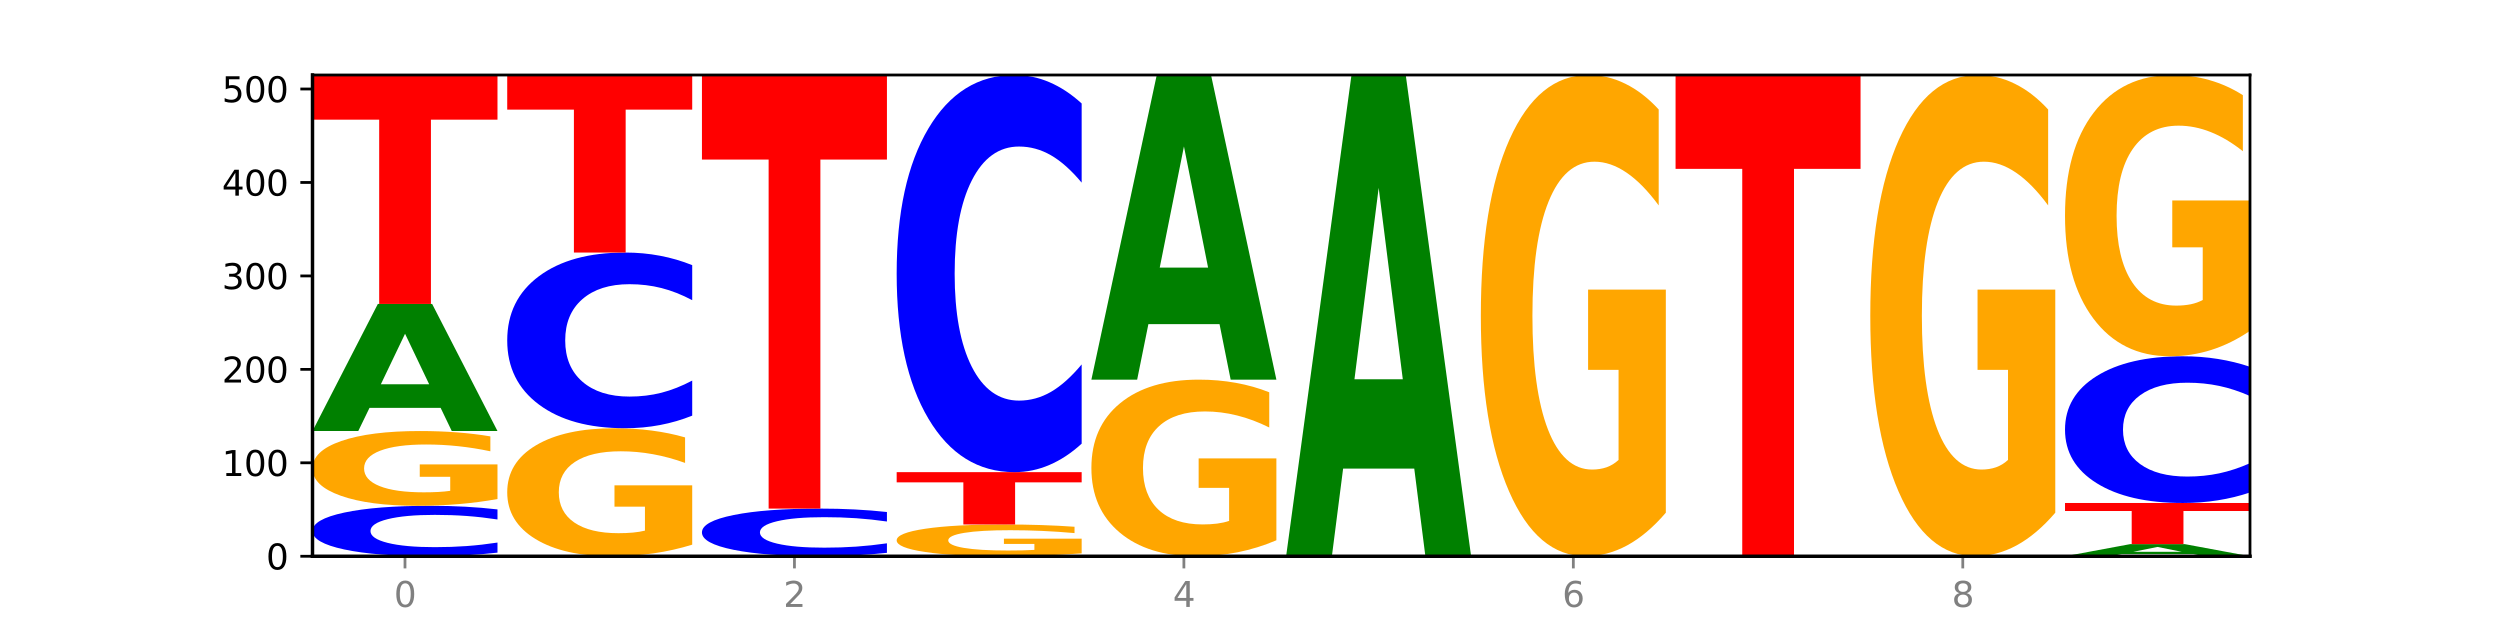
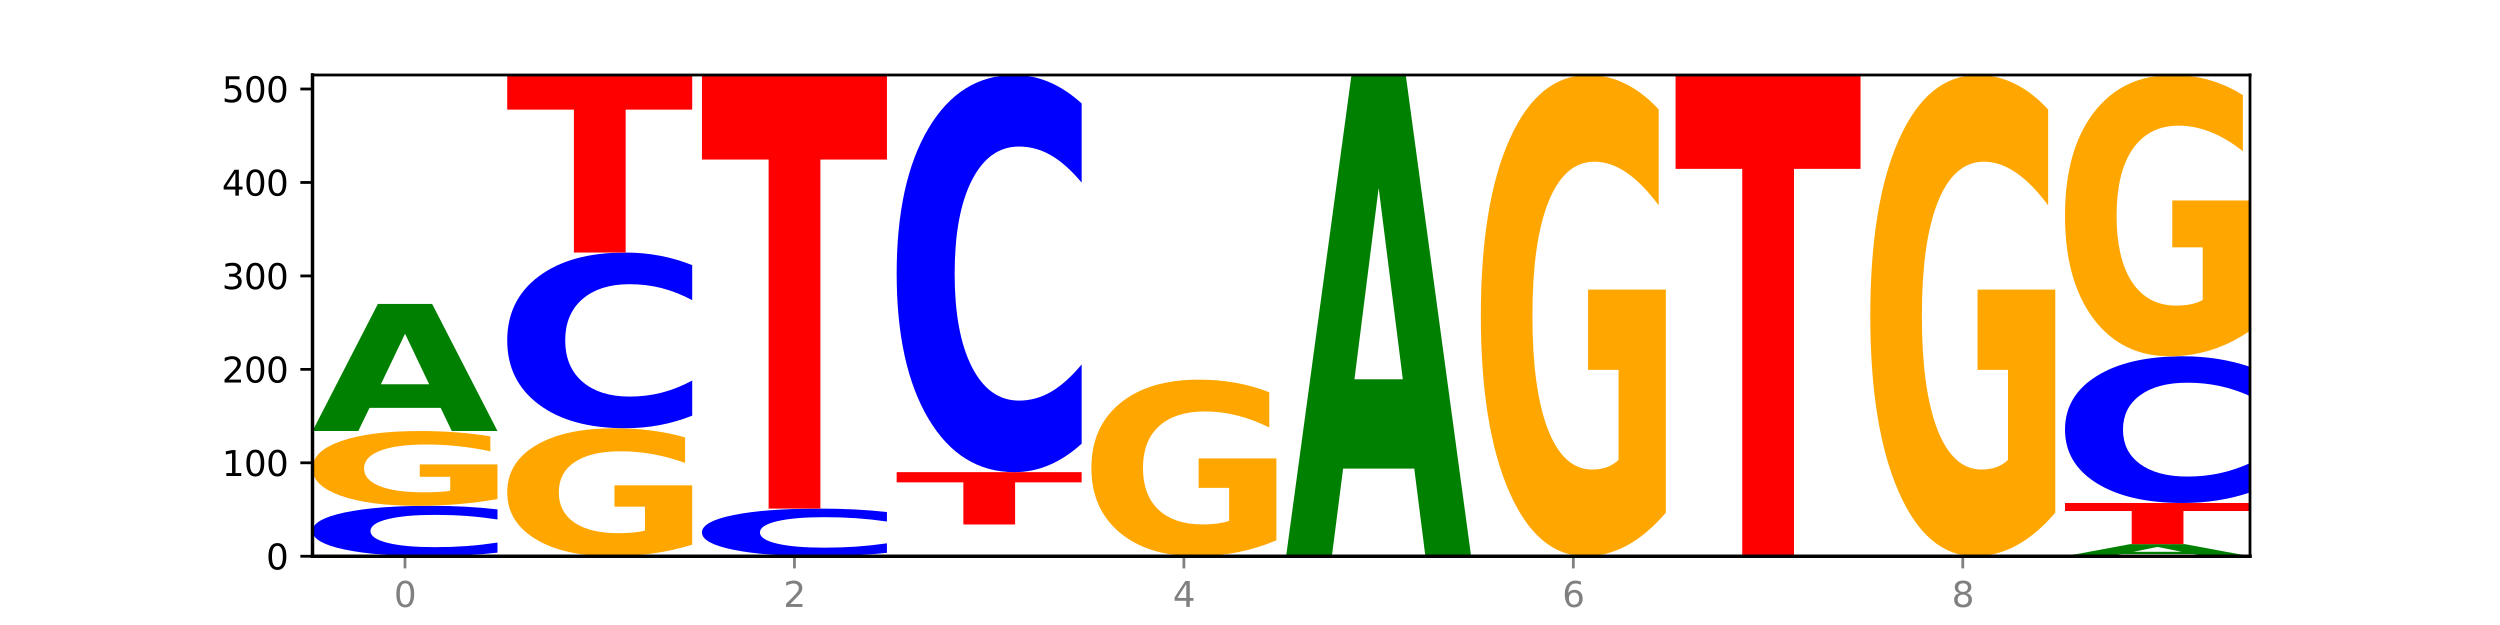
<svg xmlns="http://www.w3.org/2000/svg" xmlns:xlink="http://www.w3.org/1999/xlink" width="720pt" height="180pt" viewBox="0 0 720 180" version="1.1">
  <defs>
    <style type="text/css">*{stroke-linejoin: round; stroke-linecap: butt}</style>
  </defs>
  <g id="figure_1">
    <g id="patch_1">
      <path d="M 0 180  L 720 180  L 720 0  L 0 0  z " style="fill: #ffffff" />
    </g>
    <g id="axes_1">
      <g id="patch_2">
        <path d="M 90 160.2  L 648 160.2  L 648 21.6  L 90 21.6  z " style="fill: #ffffff" />
      </g>
      <g id="line2d_1">
        <path d="M 90 160.2  L 648 160.2  " clip-path="url(#p75b48d6369)" style="fill: none; stroke: #000000; stroke-width: 0.5; stroke-linecap: square" />
      </g>
      <g id="patch_3">
        <path d="M 143.276 159.158  Q 138.82 159.675 134.001 159.936  Q 129.182 160.2 123.934 160.2  Q 108.282 160.2 99.141 158.243  Q 90 156.285 90 152.938  Q 90 149.579 99.141 147.625  Q 108.282 145.667 123.934 145.667  Q 129.182 145.667 134.001 145.931  Q 138.82 146.193 143.276 146.709  L 143.276 149.606  Q 138.78 148.921 134.417 148.603  Q 130.055 148.285 125.236 148.285  Q 116.591 148.285 111.638 149.525  Q 106.698 150.762 106.698 152.938  Q 106.698 155.106 111.638 156.345  Q 116.591 157.582 125.236 157.582  Q 130.055 157.582 134.417 157.264  Q 138.78 156.943 143.276 156.258  L 143.276 159.158  z " clip-path="url(#p75b48d6369)" style="fill: #0000ff" />
      </g>
      <g id="patch_4">
        <path d="M 143.276 143.719  Q 137.903 144.693 132.124 145.182  Q 126.345 145.667 120.184 145.667  Q 106.262 145.667 98.131 142.767  Q 90 139.868 90 134.909  Q 90 129.892 98.274 127.015  Q 106.561 124.137 120.972 124.137  Q 126.525 124.137 131.611 124.528  Q 136.709 124.915 141.223 125.68  L 141.223 129.972  Q 136.566 128.989 131.957 128.504  Q 127.348 128.015 122.716 128.015  Q 114.143 128.015 109.498 129.803  Q 104.853 131.587 104.853 134.909  Q 104.853 138.2 109.331 139.997  Q 113.808 141.789 122.047 141.789  Q 124.292 141.789 126.214 141.687  Q 128.136 141.58 129.665 141.358  L 129.665 137.328  L 120.889 137.328  L 120.889 133.739  L 143.276 133.739  L 143.276 143.719  z " clip-path="url(#p75b48d6369)" style="fill: #ffa600" />
      </g>
      <g id="patch_5">
        <path d="M 126.905 117.469  L 106.415 117.469  L 103.18 124.137  L 90 124.137  L 108.823 87.536  L 124.454 87.536  L 143.276 124.137  L 130.107 124.137  L 126.905 117.469  z M 109.683 110.676  L 123.604 110.676  L 116.655 96.118  L 109.683 110.676  z " clip-path="url(#p75b48d6369)" style="fill: #008000" />
      </g>
      <g id="patch_6">
-         <path d="M 90 21.6  L 143.276 21.6  L 143.276 34.459  L 124.109 34.459  L 124.109 87.536  L 109.204 87.536  L 109.204 34.459  L 90 34.459  L 90 21.6  z " clip-path="url(#p75b48d6369)" style="fill: #ff0000" />
-       </g>
+         </g>
      <g id="patch_7">
        <path d="M 199.357 156.864  Q 193.984 158.532 188.205 159.37  Q 182.426 160.2 176.265 160.2  Q 162.343 160.2 154.212 155.234  Q 146.08 150.268 146.08 141.776  Q 146.08 133.185 154.355 128.257  Q 162.641 123.33 177.053 123.33  Q 182.605 123.33 187.691 124  Q 192.79 124.663 197.303 125.973  L 197.303 133.322  Q 192.646 131.639 188.038 130.809  Q 183.429 129.971 178.796 129.971  Q 170.223 129.971 165.578 133.033  Q 160.934 136.087 160.934 141.776  Q 160.934 147.412 165.411 150.489  Q 169.889 153.559 178.127 153.559  Q 180.372 153.559 182.294 153.383  Q 184.217 153.201 185.745 152.82  L 185.745 145.92  L 176.969 145.92  L 176.969 139.773  L 199.357 139.773  L 199.357 156.864  z " clip-path="url(#p75b48d6369)" style="fill: #ffa600" />
      </g>
      <g id="patch_8">
        <path d="M 199.357 119.703  Q 194.9 121.501 190.081 122.41  Q 185.263 123.33 180.014 123.33  Q 164.363 123.33 155.222 116.515  Q 146.08 109.701 146.08 98.048  Q 146.08 86.352 155.222 79.548  Q 164.363 72.734 180.014 72.734  Q 185.263 72.734 190.081 73.654  Q 194.9 74.563 199.357 76.361  L 199.357 86.446  Q 194.86 84.063 190.498 82.956  Q 186.135 81.848 181.316 81.848  Q 172.672 81.848 167.718 86.164  Q 162.779 90.47 162.779 98.048  Q 162.779 105.594 167.718 109.91  Q 172.672 114.216 181.316 114.216  Q 186.135 114.216 190.498 113.108  Q 194.86 111.99 199.357 109.607  L 199.357 119.703  z " clip-path="url(#p75b48d6369)" style="fill: #0000ff" />
      </g>
      <g id="patch_9">
        <path d="M 146.08 21.6  L 199.357 21.6  L 199.357 31.573  L 180.19 31.573  L 180.19 72.734  L 165.285 72.734  L 165.285 31.573  L 146.08 31.573  L 146.08 21.6  z " clip-path="url(#p75b48d6369)" style="fill: #ff0000" />
      </g>
      <g id="patch_10">
        <path d="M 255.437 159.216  Q 250.981 159.704 246.162 159.95  Q 241.343 160.2 236.094 160.2  Q 220.443 160.2 211.302 158.351  Q 202.161 156.503 202.161 153.342  Q 202.161 150.169 211.302 148.323  Q 220.443 146.475 236.094 146.475  Q 241.343 146.475 246.162 146.724  Q 250.981 146.971 255.437 147.458  L 255.437 150.194  Q 250.94 149.548 246.578 149.247  Q 242.215 148.947 237.397 148.947  Q 228.752 148.947 223.799 150.118  Q 218.859 151.286 218.859 153.342  Q 218.859 155.389 223.799 156.56  Q 228.752 157.728 237.397 157.728  Q 242.215 157.728 246.578 157.427  Q 250.94 157.124 255.437 156.477  L 255.437 159.216  z " clip-path="url(#p75b48d6369)" style="fill: #0000ff" />
      </g>
      <g id="patch_11">
        <path d="M 202.161 21.6  L 255.437 21.6  L 255.437 45.954  L 236.27 45.954  L 236.27 146.475  L 221.365 146.475  L 221.365 45.954  L 202.161 45.954  L 202.161 21.6  z " clip-path="url(#p75b48d6369)" style="fill: #ff0000" />
      </g>
      <g id="patch_12">
-         <path d="M 311.518 159.372  Q 306.145 159.786 300.366 159.994  Q 294.587 160.2 288.426 160.2  Q 274.504 160.2 266.372 158.968  Q 258.241 157.735 258.241 155.628  Q 258.241 153.496 266.516 152.273  Q 274.802 151.05 289.214 151.05  Q 294.766 151.05 299.852 151.216  Q 304.951 151.38 309.464 151.706  L 309.464 153.53  Q 304.807 153.112 300.198 152.906  Q 295.59 152.698 290.957 152.698  Q 282.384 152.698 277.739 153.458  Q 273.095 154.216 273.095 155.628  Q 273.095 157.026 277.572 157.79  Q 282.05 158.552 290.288 158.552  Q 292.533 158.552 294.455 158.508  Q 296.378 158.463 297.906 158.368  L 297.906 156.656  L 289.13 156.656  L 289.13 155.131  L 311.518 155.131  L 311.518 159.372  z " clip-path="url(#p75b48d6369)" style="fill: #ffa600" />
-       </g>
+         </g>
      <g id="patch_13">
        <path d="M 258.241 135.979  L 311.518 135.979  L 311.518 138.918  L 292.35 138.918  L 292.35 151.05  L 277.445 151.05  L 277.445 138.918  L 258.241 138.918  L 258.241 135.979  z " clip-path="url(#p75b48d6369)" style="fill: #ff0000" />
      </g>
      <g id="patch_14">
        <path d="M 311.518 127.78  Q 307.061 131.844 302.242 133.899  Q 297.423 135.979 292.175 135.979  Q 276.524 135.979 267.382 120.574  Q 258.241 105.169 258.241 78.825  Q 258.241 52.386 267.382 37.005  Q 276.524 21.6 292.175 21.6  Q 297.423 21.6 302.242 23.679  Q 307.061 25.735 311.518 29.799  L 311.518 52.599  Q 307.021 47.212 302.658 44.707  Q 298.296 42.203 293.477 42.203  Q 284.832 42.203 279.879 51.961  Q 274.94 61.695 274.94 78.825  Q 274.94 95.884 279.879 105.641  Q 284.832 115.376 293.477 115.376  Q 298.296 115.376 302.658 112.871  Q 307.021 110.343 311.518 104.956  L 311.518 127.78  z " clip-path="url(#p75b48d6369)" style="fill: #0000ff" />
      </g>
      <g id="patch_15">
        <path d="M 367.598 155.598  Q 362.225 157.899 356.446 159.055  Q 350.667 160.2 344.506 160.2  Q 330.584 160.2 322.453 153.349  Q 314.322 146.499 314.322 134.783  Q 314.322 122.931 322.596 116.133  Q 330.882 109.335 345.294 109.335  Q 350.846 109.335 355.933 110.26  Q 361.031 111.174 365.544 112.981  L 365.544 123.12  Q 360.888 120.798 356.279 119.653  Q 351.67 118.497 347.037 118.497  Q 338.464 118.497 333.82 122.721  Q 329.175 126.935 329.175 134.783  Q 329.175 142.559 333.653 146.803  Q 338.13 151.038 346.369 151.038  Q 348.613 151.038 350.536 150.796  Q 352.458 150.544 353.986 150.019  L 353.986 140.499  L 345.21 140.499  L 345.21 132.02  L 367.598 132.02  L 367.598 155.598  z " clip-path="url(#p75b48d6369)" style="fill: #ffa600" />
      </g>
      <g id="patch_16">
-         <path d="M 351.226 93.353  L 330.737 93.353  L 327.502 109.335  L 314.322 109.335  L 333.144 21.6  L 348.775 21.6  L 367.598 109.335  L 354.429 109.335  L 351.226 93.353  z M 334.005 77.069  L 347.926 77.069  L 340.976 42.171  L 334.005 77.069  z " clip-path="url(#p75b48d6369)" style="fill: #008000" />
-       </g>
+         </g>
      <g id="patch_17">
        <path d="M 407.307 134.951  L 386.817 134.951  L 383.582 160.2  L 370.402 160.2  L 389.225 21.6  L 404.856 21.6  L 423.678 160.2  L 410.509 160.2  L 407.307 134.951  z M 390.085 109.228  L 404.006 109.228  L 397.057 54.096  L 390.085 109.228  z " clip-path="url(#p75b48d6369)" style="fill: #008000" />
      </g>
      <g id="patch_18">
        <path d="M 479.759 147.66  Q 474.386 153.93 468.607 157.079  Q 462.828 160.2 456.667 160.2  Q 442.745 160.2 434.614 141.533  Q 426.482 122.866 426.482 90.943  Q 426.482 58.648 434.757 40.124  Q 443.043 21.6 457.455 21.6  Q 463.007 21.6 468.093 24.119  Q 473.192 26.61 477.705 31.535  L 477.705 59.163  Q 473.049 52.836 468.44 49.715  Q 463.831 46.566 459.198 46.566  Q 450.625 46.566 445.98 58.075  Q 441.336 69.556 441.336 90.943  Q 441.336 112.129 445.813 123.696  Q 450.291 135.234 458.529 135.234  Q 460.774 135.234 462.697 134.576  Q 464.619 133.889 466.147 132.457  L 466.147 106.518  L 457.371 106.518  L 457.371 83.413  L 479.759 83.413  L 479.759 147.66  z " clip-path="url(#p75b48d6369)" style="fill: #ffa600" />
      </g>
      <g id="patch_19">
        <path d="M 482.563 21.6  L 535.839 21.6  L 535.839 48.631  L 516.672 48.631  L 516.672 160.2  L 501.767 160.2  L 501.767 48.631  L 482.563 48.631  L 482.563 21.6  z " clip-path="url(#p75b48d6369)" style="fill: #ff0000" />
      </g>
      <g id="patch_20">
        <path d="M 591.92 147.66  Q 586.547 153.93 580.768 157.079  Q 574.989 160.2 568.828 160.2  Q 554.906 160.2 546.774 141.533  Q 538.643 122.866 538.643 90.943  Q 538.643 58.648 546.918 40.124  Q 555.204 21.6 569.616 21.6  Q 575.168 21.6 580.254 24.119  Q 585.353 26.61 589.866 31.535  L 589.866 59.163  Q 585.209 52.836 580.6 49.715  Q 575.992 46.566 571.359 46.566  Q 562.786 46.566 558.141 58.075  Q 553.497 69.556 553.497 90.943  Q 553.497 112.129 557.974 123.696  Q 562.452 135.234 570.69 135.234  Q 572.935 135.234 574.857 134.576  Q 576.78 133.889 578.308 132.457  L 578.308 106.518  L 569.532 106.518  L 569.532 83.413  L 591.92 83.413  L 591.92 147.66  z " clip-path="url(#p75b48d6369)" style="fill: #ffa600" />
      </g>
      <g id="patch_21">
        <path d="M 631.628 159.563  L 611.139 159.563  L 607.904 160.2  L 594.724 160.2  L 613.546 156.701  L 629.177 156.701  L 648 160.2  L 634.831 160.2  L 631.628 159.563  z M 614.407 158.913  L 628.328 158.913  L 621.378 157.522  L 614.407 158.913  z " clip-path="url(#p75b48d6369)" style="fill: #008000" />
      </g>
      <g id="patch_22">
        <path d="M 594.724 144.86  L 648 144.86  L 648 147.169  L 628.833 147.169  L 628.833 156.701  L 613.928 156.701  L 613.928 147.169  L 594.724 147.169  L 594.724 144.86  z " clip-path="url(#p75b48d6369)" style="fill: #ff0000" />
      </g>
      <g id="patch_23">
        <path d="M 648 141.831  Q 643.544 143.332 638.725 144.092  Q 633.906 144.86 628.657 144.86  Q 613.006 144.86 603.865 139.169  Q 594.724 133.478 594.724 123.746  Q 594.724 113.98 603.865 108.298  Q 613.006 102.607 628.657 102.607  Q 633.906 102.607 638.725 103.375  Q 643.544 104.134 648 105.636  L 648 114.058  Q 643.503 112.068 639.141 111.143  Q 634.778 110.218 629.959 110.218  Q 621.315 110.218 616.362 113.823  Q 611.422 117.419 611.422 123.746  Q 611.422 130.048 616.362 133.653  Q 621.315 137.249 629.959 137.249  Q 634.778 137.249 639.141 136.324  Q 643.503 135.39 648 133.4  L 648 141.831  z " clip-path="url(#p75b48d6369)" style="fill: #0000ff" />
      </g>
      <g id="patch_24">
        <path d="M 648 95.278  Q 642.627 98.942 636.848 100.783  Q 631.069 102.607 624.908 102.607  Q 610.986 102.607 602.855 91.697  Q 594.724 80.786 594.724 62.129  Q 594.724 43.253 602.998 32.427  Q 611.284 21.6 625.696 21.6  Q 631.248 21.6 636.335 23.073  Q 641.433 24.528 645.946 27.407  L 645.946 43.554  Q 641.29 39.856 636.681 38.032  Q 632.072 36.192 627.439 36.192  Q 618.866 36.192 614.222 42.919  Q 609.577 49.629 609.577 62.129  Q 609.577 74.511 614.055 81.272  Q 618.532 88.015 626.771 88.015  Q 629.015 88.015 630.938 87.63  Q 632.86 87.229 634.388 86.392  L 634.388 71.232  L 625.612 71.232  L 625.612 57.728  L 648 57.728  L 648 95.278  z " clip-path="url(#p75b48d6369)" style="fill: #ffa600" />
      </g>
      <g id="matplotlib.axis_1">
        <g id="xtick_1">
          <g id="line2d_2">
            <defs>
              <path id="mfbf008211e" d="M 0 0  L 0 3.5  " style="stroke: #808080; stroke-width: 0.8" />
            </defs>
            <g>
              <use xlink:href="#mfbf008211e" x="116.638" y="160.2" style="fill: #808080; stroke: #808080; stroke-width: 0.8" />
            </g>
          </g>
          <g id="text_1">
            <g style="fill: #808080" transform="translate(113.457 174.798) scale(0.1 -0.1)">
              <defs>
                <path id="DejaVuSans-30" d="M 2034 4250  Q 1547 4250 1301 3770  Q 1056 3291 1056 2328  Q 1056 1369 1301 889  Q 1547 409 2034 409  Q 2525 409 2770 889  Q 3016 1369 3016 2328  Q 3016 3291 2770 3770  Q 2525 4250 2034 4250  z M 2034 4750  Q 2819 4750 3233 4129  Q 3647 3509 3647 2328  Q 3647 1150 3233 529  Q 2819 -91 2034 -91  Q 1250 -91 836 529  Q 422 1150 422 2328  Q 422 3509 836 4129  Q 1250 4750 2034 4750  z " transform="scale(0.016)" />
              </defs>
              <use xlink:href="#DejaVuSans-30" />
            </g>
          </g>
        </g>
        <g id="xtick_2">
          <g id="line2d_3">
            <g>
              <use xlink:href="#mfbf008211e" x="228.799" y="160.2" style="fill: #808080; stroke: #808080; stroke-width: 0.8" />
            </g>
          </g>
          <g id="text_2">
            <g style="fill: #808080" transform="translate(225.618 174.798) scale(0.1 -0.1)">
              <defs>
                <path id="DejaVuSans-32" d="M 1228 531  L 3431 531  L 3431 0  L 469 0  L 469 531  Q 828 903 1448 1529  Q 2069 2156 2228 2338  Q 2531 2678 2651 2914  Q 2772 3150 2772 3378  Q 2772 3750 2511 3984  Q 2250 4219 1831 4219  Q 1534 4219 1204 4116  Q 875 4013 500 3803  L 500 4441  Q 881 4594 1212 4672  Q 1544 4750 1819 4750  Q 2544 4750 2975 4387  Q 3406 4025 3406 3419  Q 3406 3131 3298 2873  Q 3191 2616 2906 2266  Q 2828 2175 2409 1742  Q 1991 1309 1228 531  z " transform="scale(0.016)" />
              </defs>
              <use xlink:href="#DejaVuSans-32" />
            </g>
          </g>
        </g>
        <g id="xtick_3">
          <g id="line2d_4">
            <g>
              <use xlink:href="#mfbf008211e" x="340.96" y="160.2" style="fill: #808080; stroke: #808080; stroke-width: 0.8" />
            </g>
          </g>
          <g id="text_3">
            <g style="fill: #808080" transform="translate(337.779 174.798) scale(0.1 -0.1)">
              <defs>
                <path id="DejaVuSans-34" d="M 2419 4116  L 825 1625  L 2419 1625  L 2419 4116  z M 2253 4666  L 3047 4666  L 3047 1625  L 3713 1625  L 3713 1100  L 3047 1100  L 3047 0  L 2419 0  L 2419 1100  L 313 1100  L 313 1709  L 2253 4666  z " transform="scale(0.016)" />
              </defs>
              <use xlink:href="#DejaVuSans-34" />
            </g>
          </g>
        </g>
        <g id="xtick_4">
          <g id="line2d_5">
            <g>
              <use xlink:href="#mfbf008211e" x="453.121" y="160.2" style="fill: #808080; stroke: #808080; stroke-width: 0.8" />
            </g>
          </g>
          <g id="text_4">
            <g style="fill: #808080" transform="translate(449.939 174.798) scale(0.1 -0.1)">
              <defs>
                <path id="DejaVuSans-36" d="M 2113 2584  Q 1688 2584 1439 2293  Q 1191 2003 1191 1497  Q 1191 994 1439 701  Q 1688 409 2113 409  Q 2538 409 2786 701  Q 3034 994 3034 1497  Q 3034 2003 2786 2293  Q 2538 2584 2113 2584  z M 3366 4563  L 3366 3988  Q 3128 4100 2886 4159  Q 2644 4219 2406 4219  Q 1781 4219 1451 3797  Q 1122 3375 1075 2522  Q 1259 2794 1537 2939  Q 1816 3084 2150 3084  Q 2853 3084 3261 2657  Q 3669 2231 3669 1497  Q 3669 778 3244 343  Q 2819 -91 2113 -91  Q 1303 -91 875 529  Q 447 1150 447 2328  Q 447 3434 972 4092  Q 1497 4750 2381 4750  Q 2619 4750 2861 4703  Q 3103 4656 3366 4563  z " transform="scale(0.016)" />
              </defs>
              <use xlink:href="#DejaVuSans-36" />
            </g>
          </g>
        </g>
        <g id="xtick_5">
          <g id="line2d_6">
            <g>
              <use xlink:href="#mfbf008211e" x="565.281" y="160.2" style="fill: #808080; stroke: #808080; stroke-width: 0.8" />
            </g>
          </g>
          <g id="text_5">
            <g style="fill: #808080" transform="translate(562.1 174.798) scale(0.1 -0.1)">
              <defs>
                <path id="DejaVuSans-38" d="M 2034 2216  Q 1584 2216 1326 1975  Q 1069 1734 1069 1313  Q 1069 891 1326 650  Q 1584 409 2034 409  Q 2484 409 2743 651  Q 3003 894 3003 1313  Q 3003 1734 2745 1975  Q 2488 2216 2034 2216  z M 1403 2484  Q 997 2584 770 2862  Q 544 3141 544 3541  Q 544 4100 942 4425  Q 1341 4750 2034 4750  Q 2731 4750 3128 4425  Q 3525 4100 3525 3541  Q 3525 3141 3298 2862  Q 3072 2584 2669 2484  Q 3125 2378 3379 2068  Q 3634 1759 3634 1313  Q 3634 634 3220 271  Q 2806 -91 2034 -91  Q 1263 -91 848 271  Q 434 634 434 1313  Q 434 1759 690 2068  Q 947 2378 1403 2484  z M 1172 3481  Q 1172 3119 1398 2916  Q 1625 2713 2034 2713  Q 2441 2713 2670 2916  Q 2900 3119 2900 3481  Q 2900 3844 2670 4047  Q 2441 4250 2034 4250  Q 1625 4250 1398 4047  Q 1172 3844 1172 3481  z " transform="scale(0.016)" />
              </defs>
              <use xlink:href="#DejaVuSans-38" />
            </g>
          </g>
        </g>
      </g>
      <g id="matplotlib.axis_2">
        <g id="ytick_1">
          <g id="line2d_7">
            <defs>
              <path id="m3edb27341a" d="M 0 0  L -3.5 0  " style="stroke: #000000; stroke-width: 0.8" />
            </defs>
            <g>
              <use xlink:href="#m3edb27341a" x="90" y="160.2" style="stroke: #000000; stroke-width: 0.8" />
            </g>
          </g>
          <g id="text_6">
            <g transform="translate(76.638 163.999) scale(0.1 -0.1)">
              <use xlink:href="#DejaVuSans-30" />
            </g>
          </g>
        </g>
        <g id="ytick_2">
          <g id="line2d_8">
            <g>
              <use xlink:href="#m3edb27341a" x="90" y="133.287" style="stroke: #000000; stroke-width: 0.8" />
            </g>
          </g>
          <g id="text_7">
            <g transform="translate(63.913 137.087) scale(0.1 -0.1)">
              <defs>
                <path id="DejaVuSans-31" d="M 794 531  L 1825 531  L 1825 4091  L 703 3866  L 703 4441  L 1819 4666  L 2450 4666  L 2450 531  L 3481 531  L 3481 0  L 794 0  L 794 531  z " transform="scale(0.016)" />
              </defs>
              <use xlink:href="#DejaVuSans-31" />
              <use xlink:href="#DejaVuSans-30" x="63.623" />
              <use xlink:href="#DejaVuSans-30" x="127.246" />
            </g>
          </g>
        </g>
        <g id="ytick_3">
          <g id="line2d_9">
            <g>
              <use xlink:href="#m3edb27341a" x="90" y="106.375" style="stroke: #000000; stroke-width: 0.8" />
            </g>
          </g>
          <g id="text_8">
            <g transform="translate(63.913 110.174) scale(0.1 -0.1)">
              <use xlink:href="#DejaVuSans-32" />
              <use xlink:href="#DejaVuSans-30" x="63.623" />
              <use xlink:href="#DejaVuSans-30" x="127.246" />
            </g>
          </g>
        </g>
        <g id="ytick_4">
          <g id="line2d_10">
            <g>
              <use xlink:href="#m3edb27341a" x="90" y="79.462" style="stroke: #000000; stroke-width: 0.8" />
            </g>
          </g>
          <g id="text_9">
            <g transform="translate(63.913 83.261) scale(0.1 -0.1)">
              <defs>
                <path id="DejaVuSans-33" d="M 2597 2516  Q 3050 2419 3304 2112  Q 3559 1806 3559 1356  Q 3559 666 3084 287  Q 2609 -91 1734 -91  Q 1441 -91 1130 -33  Q 819 25 488 141  L 488 750  Q 750 597 1062 519  Q 1375 441 1716 441  Q 2309 441 2620 675  Q 2931 909 2931 1356  Q 2931 1769 2642 2001  Q 2353 2234 1838 2234  L 1294 2234  L 1294 2753  L 1863 2753  Q 2328 2753 2575 2939  Q 2822 3125 2822 3475  Q 2822 3834 2567 4026  Q 2313 4219 1838 4219  Q 1578 4219 1281 4162  Q 984 4106 628 3988  L 628 4550  Q 988 4650 1302 4700  Q 1616 4750 1894 4750  Q 2613 4750 3031 4423  Q 3450 4097 3450 3541  Q 3450 3153 3228 2886  Q 3006 2619 2597 2516  z " transform="scale(0.016)" />
              </defs>
              <use xlink:href="#DejaVuSans-33" />
              <use xlink:href="#DejaVuSans-30" x="63.623" />
              <use xlink:href="#DejaVuSans-30" x="127.246" />
            </g>
          </g>
        </g>
        <g id="ytick_5">
          <g id="line2d_11">
            <g>
              <use xlink:href="#m3edb27341a" x="90" y="52.55" style="stroke: #000000; stroke-width: 0.8" />
            </g>
          </g>
          <g id="text_10">
            <g transform="translate(63.913 56.349) scale(0.1 -0.1)">
              <use xlink:href="#DejaVuSans-34" />
              <use xlink:href="#DejaVuSans-30" x="63.623" />
              <use xlink:href="#DejaVuSans-30" x="127.246" />
            </g>
          </g>
        </g>
        <g id="ytick_6">
          <g id="line2d_12">
            <g>
              <use xlink:href="#m3edb27341a" x="90" y="25.637" style="stroke: #000000; stroke-width: 0.8" />
            </g>
          </g>
          <g id="text_11">
            <g transform="translate(63.913 29.436) scale(0.1 -0.1)">
              <defs>
                <path id="DejaVuSans-35" d="M 691 4666  L 3169 4666  L 3169 4134  L 1269 4134  L 1269 2991  Q 1406 3038 1543 3061  Q 1681 3084 1819 3084  Q 2600 3084 3056 2656  Q 3513 2228 3513 1497  Q 3513 744 3044 326  Q 2575 -91 1722 -91  Q 1428 -91 1123 -41  Q 819 9 494 109  L 494 744  Q 775 591 1075 516  Q 1375 441 1709 441  Q 2250 441 2565 725  Q 2881 1009 2881 1497  Q 2881 1984 2565 2268  Q 2250 2553 1709 2553  Q 1456 2553 1204 2497  Q 953 2441 691 2322  L 691 4666  z " transform="scale(0.016)" />
              </defs>
              <use xlink:href="#DejaVuSans-35" />
              <use xlink:href="#DejaVuSans-30" x="63.623" />
              <use xlink:href="#DejaVuSans-30" x="127.246" />
            </g>
          </g>
        </g>
      </g>
      <g id="patch_25">
        <path d="M 90 160.2  L 90 21.6  " style="fill: none; stroke: #000000; stroke-linejoin: miter; stroke-linecap: square" />
      </g>
      <g id="patch_26">
        <path d="M 648 160.2  L 648 21.6  " style="fill: none; stroke: #000000; stroke-width: 0.8; stroke-linejoin: miter; stroke-linecap: square" />
      </g>
      <g id="patch_27">
        <path d="M 90 160.2  L 648 160.2  " style="fill: none; stroke: #000000; stroke-linejoin: miter; stroke-linecap: square" />
      </g>
      <g id="patch_28">
        <path d="M 90 21.6  L 648 21.6  " style="fill: none; stroke: #000000; stroke-width: 0.8; stroke-linejoin: miter; stroke-linecap: square" />
      </g>
    </g>
  </g>
  <defs>
    <clipPath id="p75b48d6369">
      <rect x="90" y="21.6" width="558" height="138.6" />
    </clipPath>
  </defs>
</svg>